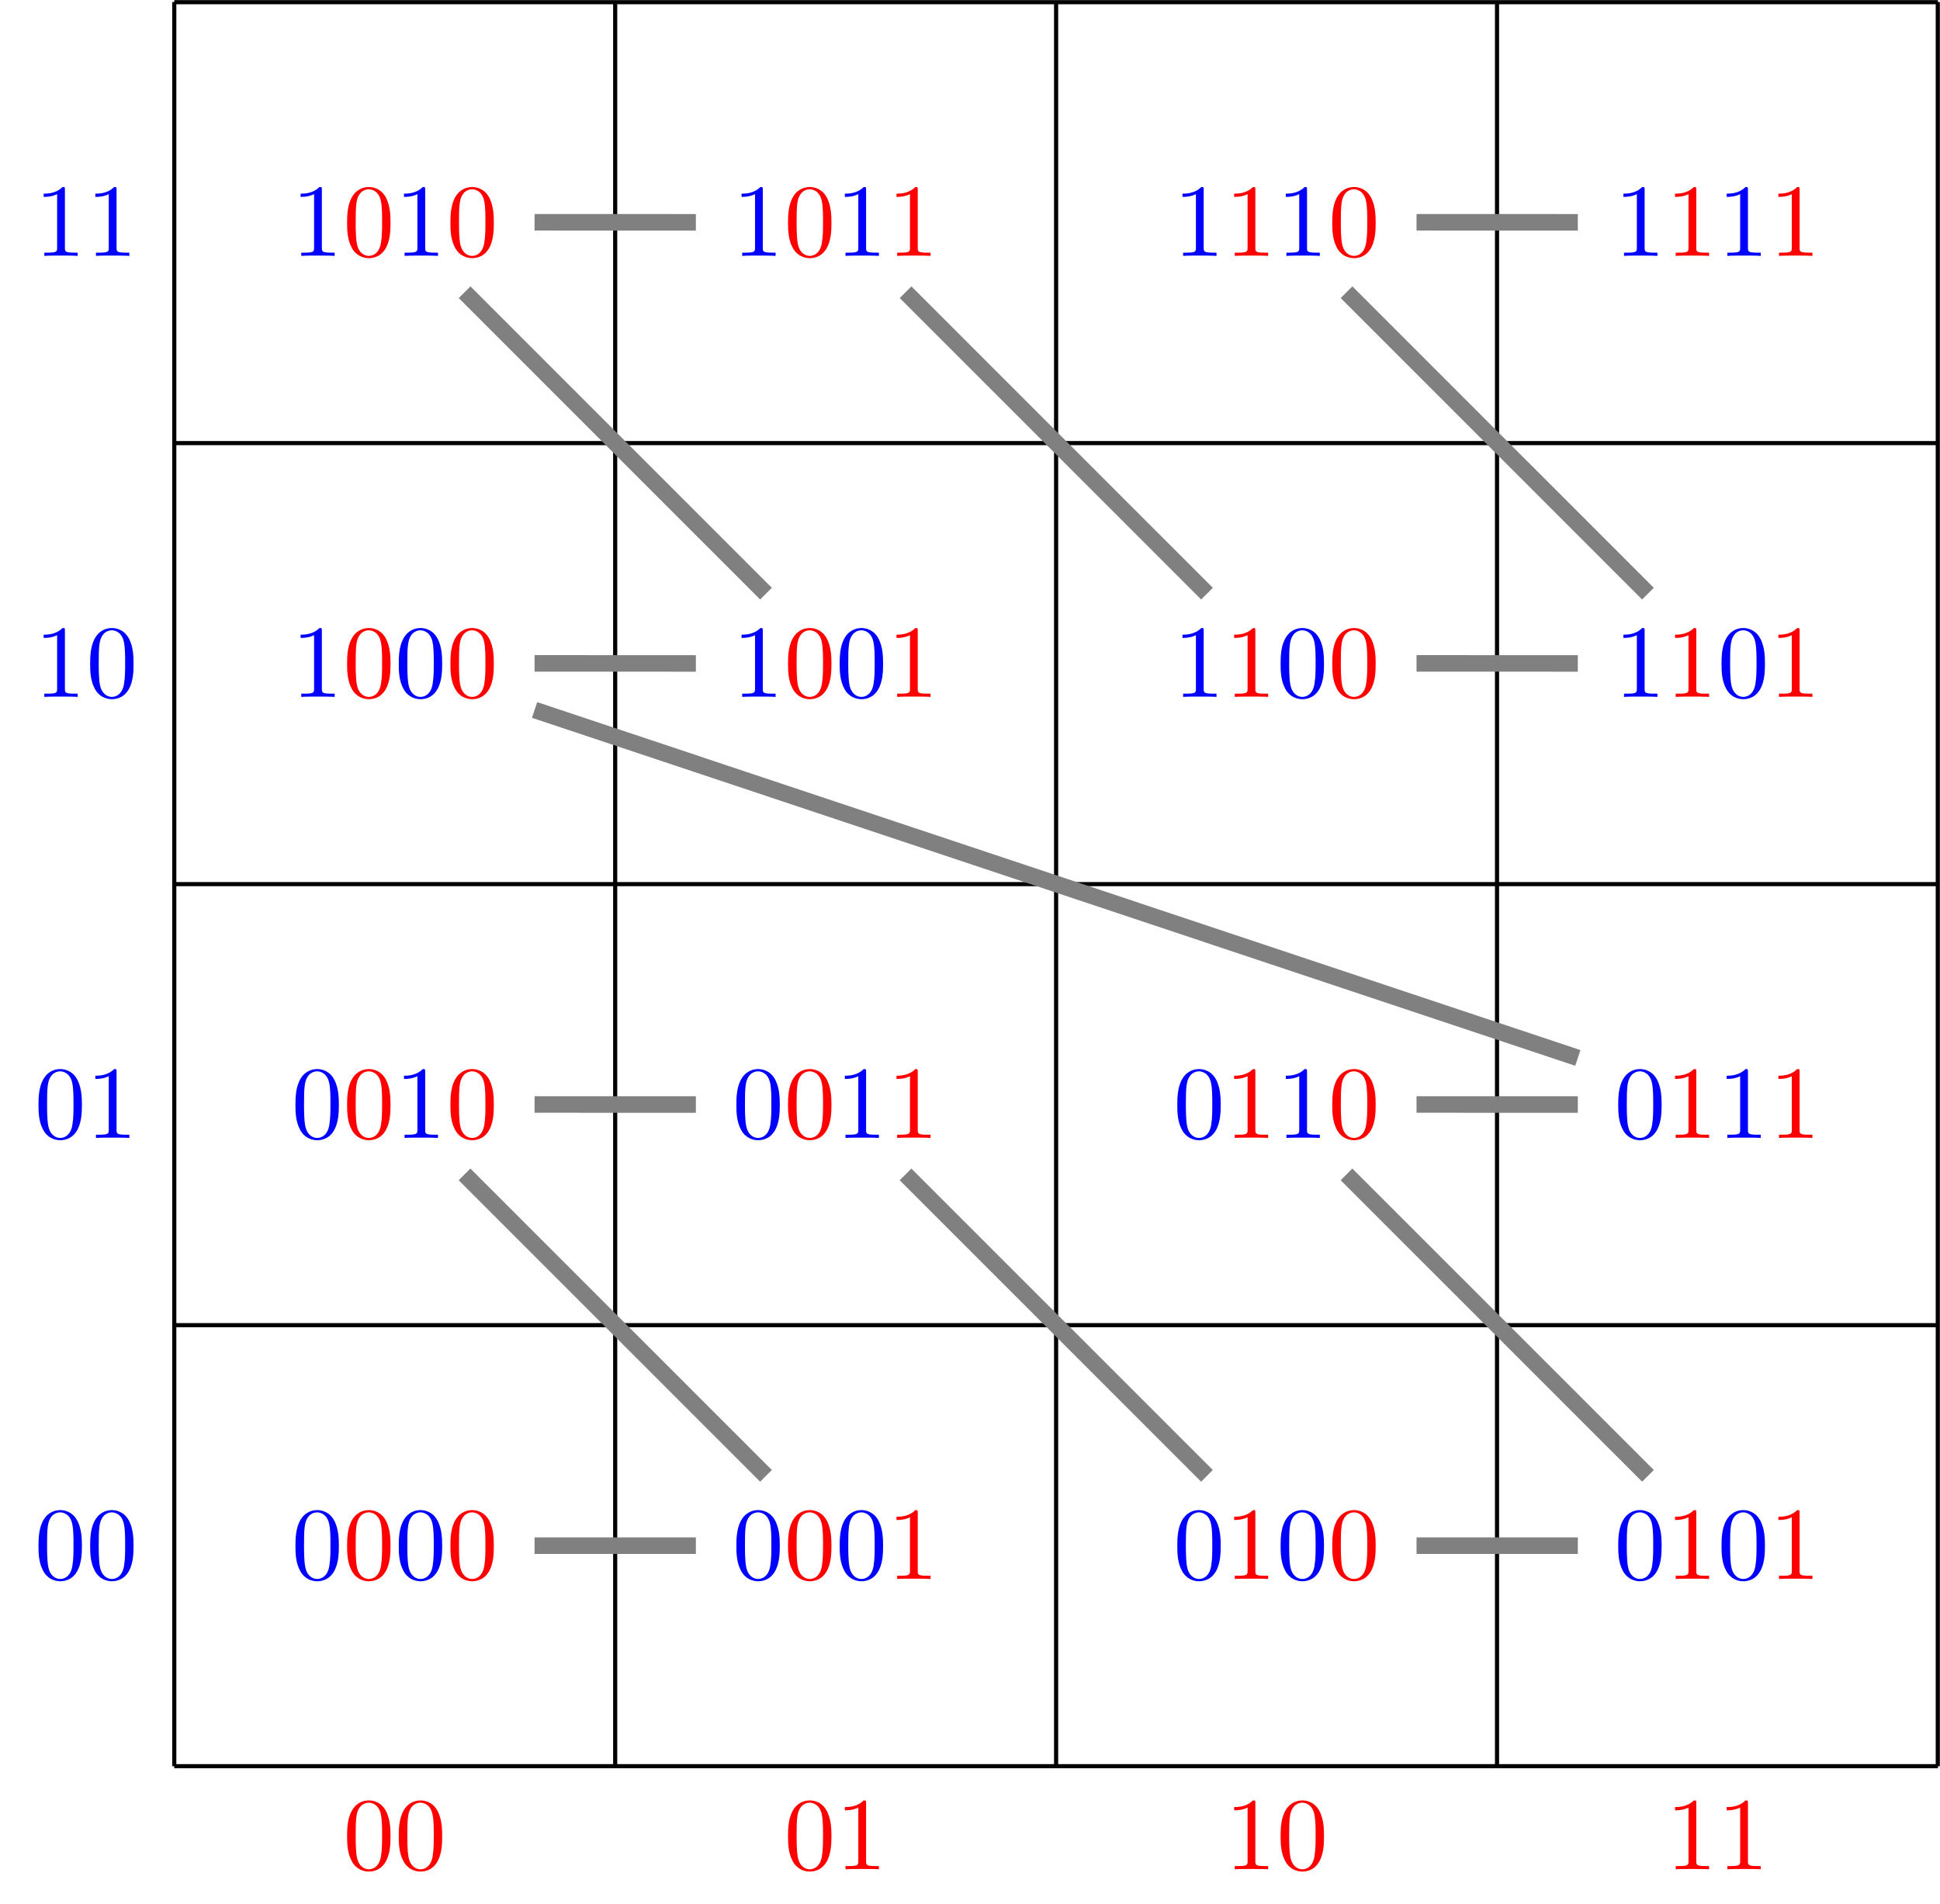
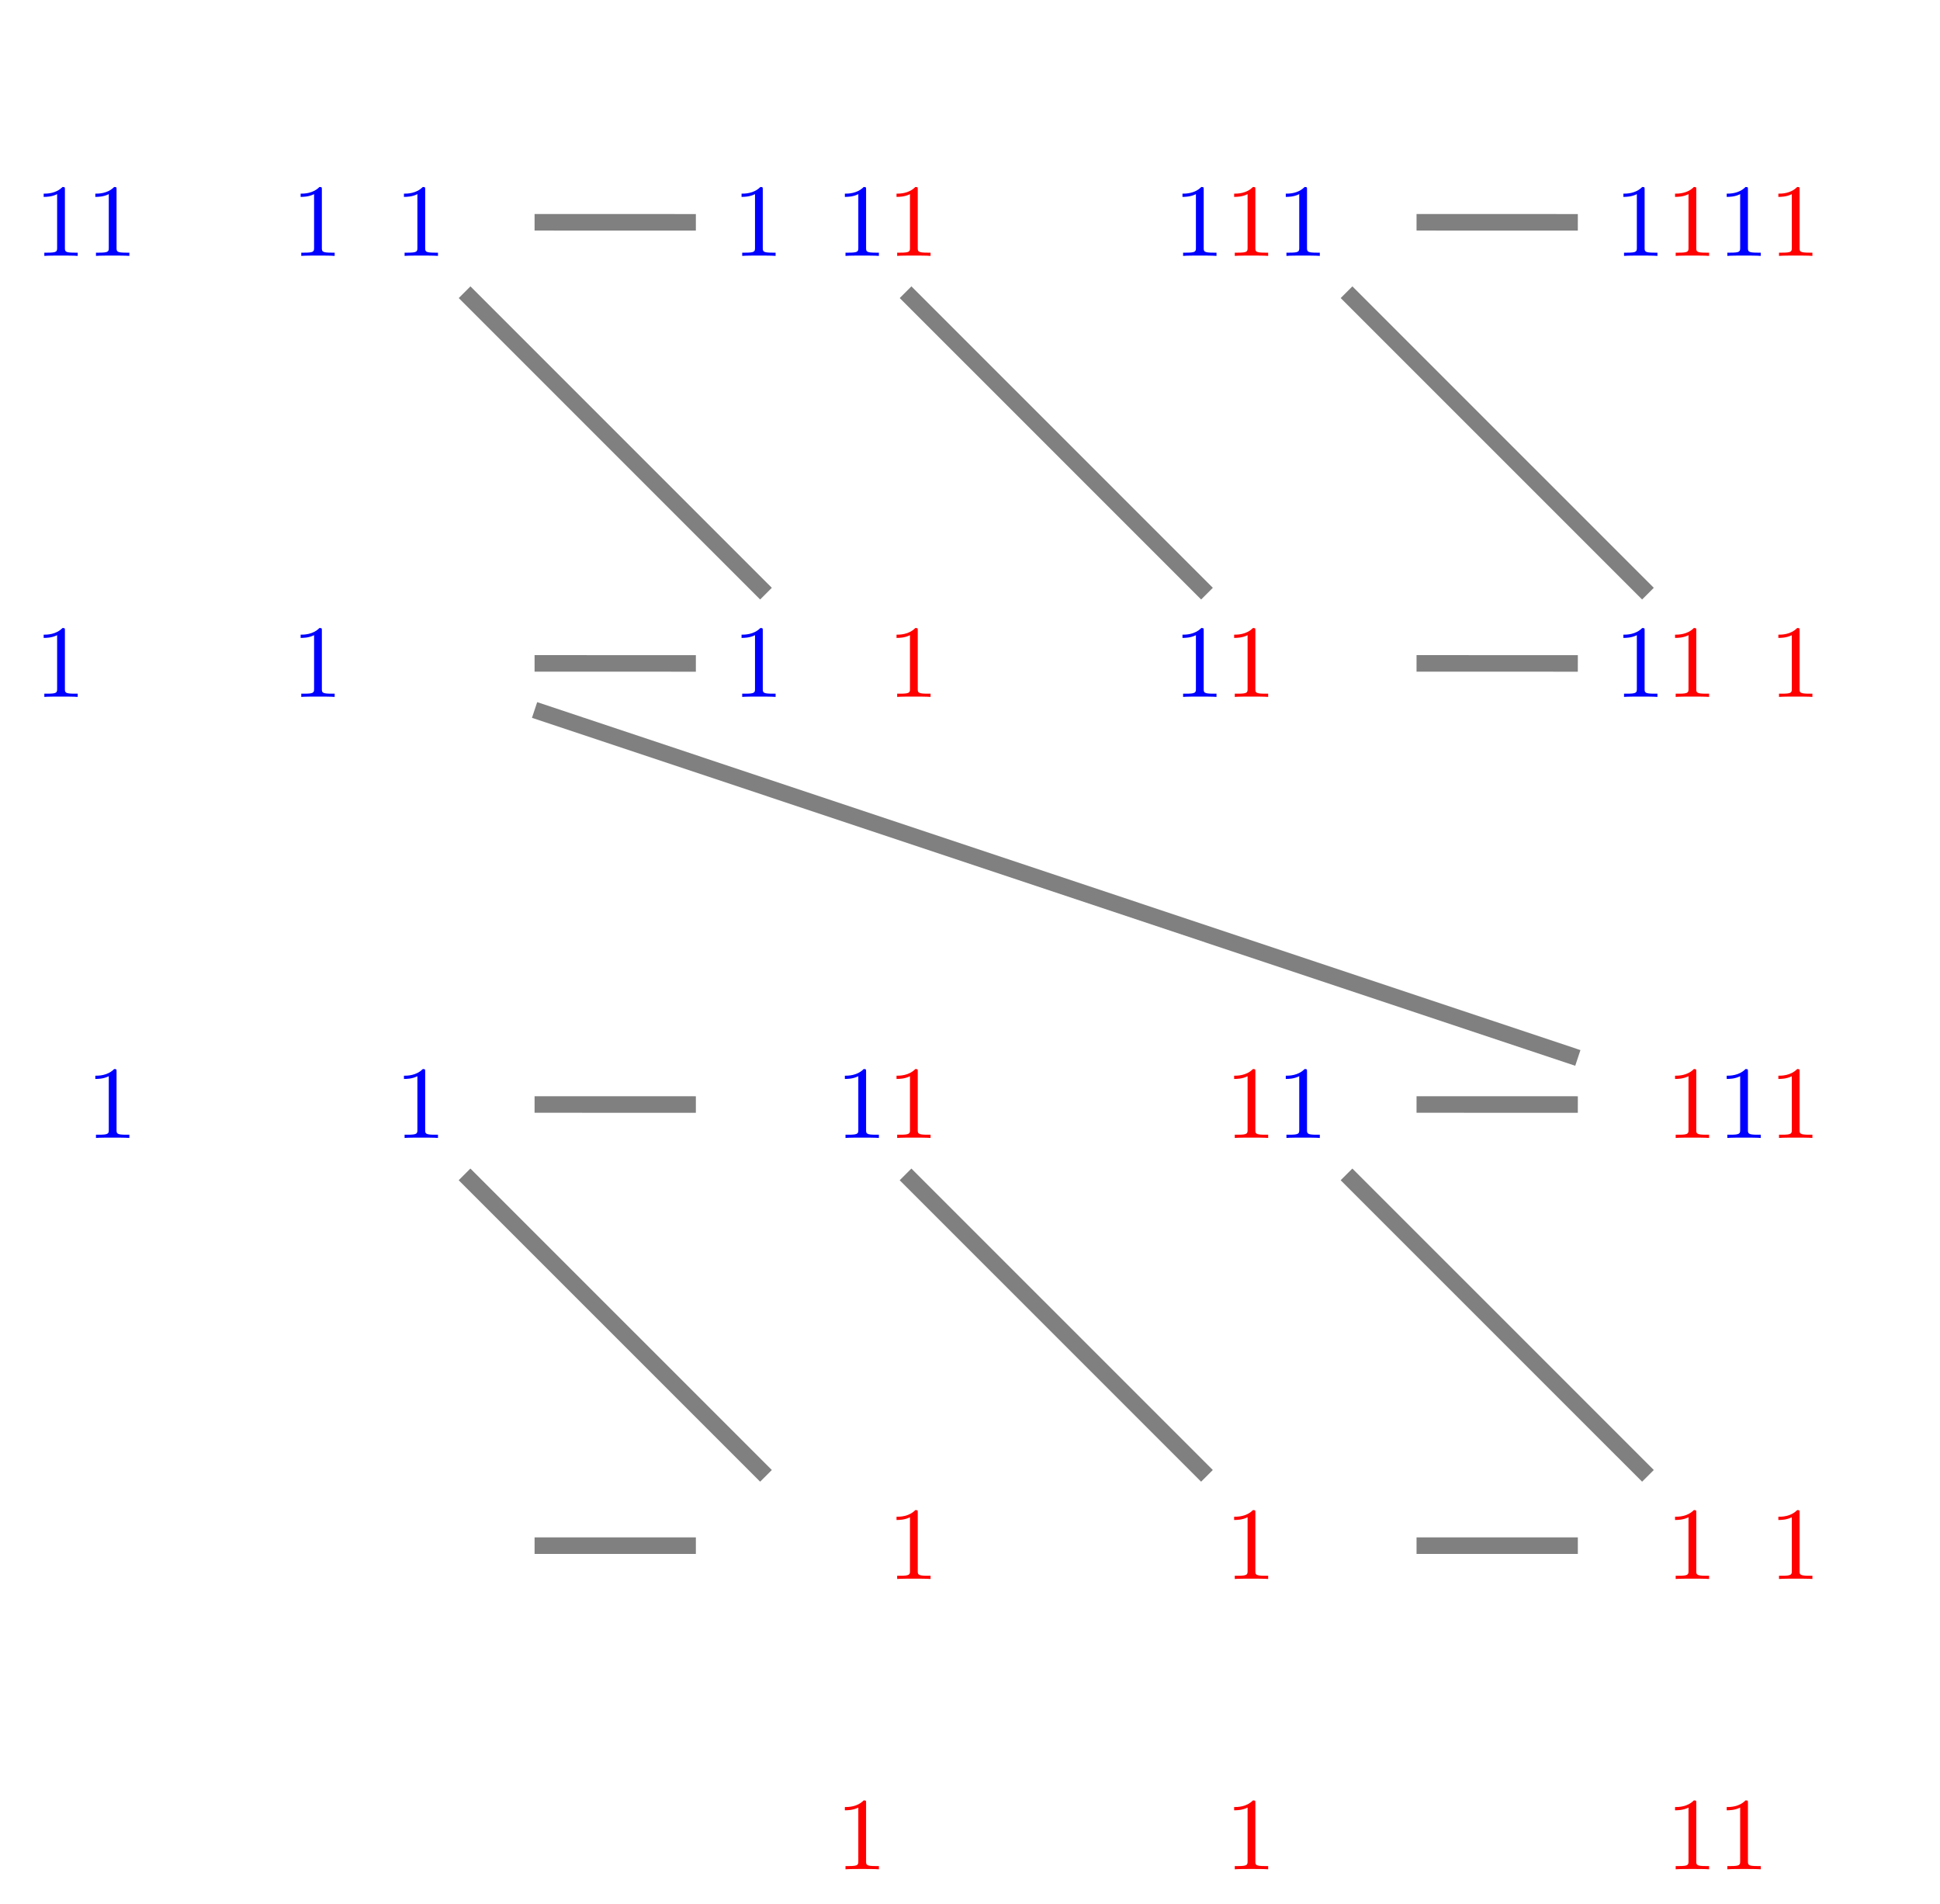
<svg xmlns="http://www.w3.org/2000/svg" xmlns:xlink="http://www.w3.org/1999/xlink" width="187.081" height="183.539" viewBox="0 0 187.081 183.539">
  <defs>
    <g>
      <g id="glyph-0-0">
-         <path d="M 4.578 -3.188 C 4.578 -3.984 4.531 -4.781 4.188 -5.516 C 3.734 -6.484 2.906 -6.641 2.5 -6.641 C 1.891 -6.641 1.172 -6.375 0.75 -5.453 C 0.438 -4.766 0.391 -3.984 0.391 -3.188 C 0.391 -2.438 0.422 -1.547 0.844 -0.781 C 1.266 0.016 2 0.219 2.484 0.219 C 3.016 0.219 3.781 0.016 4.219 -0.938 C 4.531 -1.625 4.578 -2.406 4.578 -3.188 Z M 2.484 0 C 2.094 0 1.5 -0.25 1.328 -1.203 C 1.219 -1.797 1.219 -2.719 1.219 -3.312 C 1.219 -3.953 1.219 -4.609 1.297 -5.141 C 1.484 -6.328 2.234 -6.422 2.484 -6.422 C 2.812 -6.422 3.469 -6.234 3.656 -5.25 C 3.766 -4.688 3.766 -3.938 3.766 -3.312 C 3.766 -2.562 3.766 -1.891 3.656 -1.25 C 3.5 -0.297 2.938 0 2.484 0 Z M 2.484 0 " />
-       </g>
+         </g>
      <g id="glyph-0-1">
        <path d="M 2.938 -6.375 C 2.938 -6.625 2.938 -6.641 2.703 -6.641 C 2.078 -6 1.203 -6 0.891 -6 L 0.891 -5.688 C 1.094 -5.688 1.672 -5.688 2.188 -5.953 L 2.188 -0.781 C 2.188 -0.422 2.156 -0.312 1.266 -0.312 L 0.953 -0.312 L 0.953 0 C 1.297 -0.031 2.156 -0.031 2.562 -0.031 C 2.953 -0.031 3.828 -0.031 4.172 0 L 4.172 -0.312 L 3.859 -0.312 C 2.953 -0.312 2.938 -0.422 2.938 -0.781 Z M 2.938 -6.375 " />
      </g>
    </g>
    <clipPath id="clip-0">
-       <path clip-rule="nonzero" d="M 16 0 L 187.082 0 L 187.082 171 L 16 171 Z M 16 0 " />
-     </clipPath>
+       </clipPath>
  </defs>
  <g clip-path="url(#clip-0)">
    <path fill="none" stroke-width="0.399" stroke-linecap="butt" stroke-linejoin="miter" stroke="rgb(0%, 0%, 0%)" stroke-opacity="1" stroke-miterlimit="10" d="M 0.002 0.001 L 170.08 0.001 M 0.002 42.52 L 170.08 42.52 M 0.002 85.04 L 170.08 85.04 M 0.002 127.559 L 170.08 127.559 M 0.002 170.067 L 170.08 170.067 M 0.002 0.001 L 0.002 170.083 M 42.521 0.001 L 42.521 170.083 M 85.041 0.001 L 85.041 170.083 M 127.56 0.001 L 127.56 170.083 M 170.064 0.001 L 170.064 170.083 " transform="matrix(1, 0, 0, -1, 16.803, 170.278)" />
  </g>
  <g fill="rgb(100%, 0%, 0%)" fill-opacity="1">
    <use xlink:href="#glyph-0-0" x="33.081" y="180.218" />
  </g>
  <g fill="rgb(100%, 0%, 0%)" fill-opacity="1">
    <use xlink:href="#glyph-0-0" x="38.063" y="180.218" />
  </g>
  <g fill="rgb(0%, 0%, 100%)" fill-opacity="1">
    <use xlink:href="#glyph-0-0" x="3.321" y="152.229" />
  </g>
  <g fill="rgb(0%, 0%, 100%)" fill-opacity="1">
    <use xlink:href="#glyph-0-0" x="8.302" y="152.229" />
  </g>
  <g fill="rgb(100%, 0%, 0%)" fill-opacity="1">
    <use xlink:href="#glyph-0-1" x="118.121" y="180.218" />
  </g>
  <g fill="rgb(100%, 0%, 0%)" fill-opacity="1">
    <use xlink:href="#glyph-0-0" x="123.102" y="180.218" />
  </g>
  <g fill="rgb(0%, 0%, 100%)" fill-opacity="1">
    <use xlink:href="#glyph-0-1" x="3.321" y="67.189" />
  </g>
  <g fill="rgb(0%, 0%, 100%)" fill-opacity="1">
    <use xlink:href="#glyph-0-0" x="8.302" y="67.189" />
  </g>
  <g fill="rgb(100%, 0%, 0%)" fill-opacity="1">
    <use xlink:href="#glyph-0-0" x="75.601" y="180.218" />
  </g>
  <g fill="rgb(100%, 0%, 0%)" fill-opacity="1">
    <use xlink:href="#glyph-0-1" x="80.582" y="180.218" />
  </g>
  <g fill="rgb(0%, 0%, 100%)" fill-opacity="1">
    <use xlink:href="#glyph-0-0" x="3.321" y="109.709" />
  </g>
  <g fill="rgb(0%, 0%, 100%)" fill-opacity="1">
    <use xlink:href="#glyph-0-1" x="8.302" y="109.709" />
  </g>
  <g fill="rgb(100%, 0%, 0%)" fill-opacity="1">
    <use xlink:href="#glyph-0-1" x="160.64" y="180.218" />
  </g>
  <g fill="rgb(100%, 0%, 0%)" fill-opacity="1">
    <use xlink:href="#glyph-0-1" x="165.622" y="180.218" />
  </g>
  <g fill="rgb(0%, 0%, 100%)" fill-opacity="1">
    <use xlink:href="#glyph-0-1" x="3.321" y="24.67" />
  </g>
  <g fill="rgb(0%, 0%, 100%)" fill-opacity="1">
    <use xlink:href="#glyph-0-1" x="8.302" y="24.67" />
  </g>
  <g fill="rgb(0%, 0%, 100%)" fill-opacity="1">
    <use xlink:href="#glyph-0-0" x="28.1" y="152.229" />
  </g>
  <g fill="rgb(100%, 0%, 0%)" fill-opacity="1">
    <use xlink:href="#glyph-0-0" x="33.081" y="152.229" />
  </g>
  <g fill="rgb(0%, 0%, 100%)" fill-opacity="1">
    <use xlink:href="#glyph-0-0" x="38.063" y="152.229" />
  </g>
  <g fill="rgb(100%, 0%, 0%)" fill-opacity="1">
    <use xlink:href="#glyph-0-0" x="43.044" y="152.229" />
  </g>
  <g fill="rgb(0%, 0%, 100%)" fill-opacity="1">
    <use xlink:href="#glyph-0-0" x="70.62" y="152.229" />
  </g>
  <g fill="rgb(100%, 0%, 0%)" fill-opacity="1">
    <use xlink:href="#glyph-0-0" x="75.601" y="152.229" />
  </g>
  <g fill="rgb(0%, 0%, 100%)" fill-opacity="1">
    <use xlink:href="#glyph-0-0" x="80.582" y="152.229" />
  </g>
  <g fill="rgb(100%, 0%, 0%)" fill-opacity="1">
    <use xlink:href="#glyph-0-1" x="85.564" y="152.229" />
  </g>
  <g fill="rgb(0%, 0%, 100%)" fill-opacity="1">
    <use xlink:href="#glyph-0-0" x="28.1" y="109.709" />
  </g>
  <g fill="rgb(100%, 0%, 0%)" fill-opacity="1">
    <use xlink:href="#glyph-0-0" x="33.081" y="109.709" />
  </g>
  <g fill="rgb(0%, 0%, 100%)" fill-opacity="1">
    <use xlink:href="#glyph-0-1" x="38.063" y="109.709" />
  </g>
  <g fill="rgb(100%, 0%, 0%)" fill-opacity="1">
    <use xlink:href="#glyph-0-0" x="43.044" y="109.709" />
  </g>
  <g fill="rgb(0%, 0%, 100%)" fill-opacity="1">
    <use xlink:href="#glyph-0-0" x="70.62" y="109.709" />
  </g>
  <g fill="rgb(100%, 0%, 0%)" fill-opacity="1">
    <use xlink:href="#glyph-0-0" x="75.601" y="109.709" />
  </g>
  <g fill="rgb(0%, 0%, 100%)" fill-opacity="1">
    <use xlink:href="#glyph-0-1" x="80.582" y="109.709" />
  </g>
  <g fill="rgb(100%, 0%, 0%)" fill-opacity="1">
    <use xlink:href="#glyph-0-1" x="85.564" y="109.709" />
  </g>
  <g fill="rgb(0%, 0%, 100%)" fill-opacity="1">
    <use xlink:href="#glyph-0-0" x="113.139" y="152.229" />
  </g>
  <g fill="rgb(100%, 0%, 0%)" fill-opacity="1">
    <use xlink:href="#glyph-0-1" x="118.121" y="152.229" />
  </g>
  <g fill="rgb(0%, 0%, 100%)" fill-opacity="1">
    <use xlink:href="#glyph-0-0" x="123.102" y="152.229" />
  </g>
  <g fill="rgb(100%, 0%, 0%)" fill-opacity="1">
    <use xlink:href="#glyph-0-0" x="128.083" y="152.229" />
  </g>
  <g fill="rgb(0%, 0%, 100%)" fill-opacity="1">
    <use xlink:href="#glyph-0-0" x="155.659" y="152.229" />
  </g>
  <g fill="rgb(100%, 0%, 0%)" fill-opacity="1">
    <use xlink:href="#glyph-0-1" x="160.64" y="152.229" />
  </g>
  <g fill="rgb(0%, 0%, 100%)" fill-opacity="1">
    <use xlink:href="#glyph-0-0" x="165.622" y="152.229" />
  </g>
  <g fill="rgb(100%, 0%, 0%)" fill-opacity="1">
    <use xlink:href="#glyph-0-1" x="170.603" y="152.229" />
  </g>
  <g fill="rgb(0%, 0%, 100%)" fill-opacity="1">
    <use xlink:href="#glyph-0-0" x="113.139" y="109.709" />
  </g>
  <g fill="rgb(100%, 0%, 0%)" fill-opacity="1">
    <use xlink:href="#glyph-0-1" x="118.121" y="109.709" />
  </g>
  <g fill="rgb(0%, 0%, 100%)" fill-opacity="1">
    <use xlink:href="#glyph-0-1" x="123.102" y="109.709" />
  </g>
  <g fill="rgb(100%, 0%, 0%)" fill-opacity="1">
    <use xlink:href="#glyph-0-0" x="128.083" y="109.709" />
  </g>
  <g fill="rgb(0%, 0%, 100%)" fill-opacity="1">
    <use xlink:href="#glyph-0-0" x="155.659" y="109.709" />
  </g>
  <g fill="rgb(100%, 0%, 0%)" fill-opacity="1">
    <use xlink:href="#glyph-0-1" x="160.64" y="109.709" />
  </g>
  <g fill="rgb(0%, 0%, 100%)" fill-opacity="1">
    <use xlink:href="#glyph-0-1" x="165.622" y="109.709" />
  </g>
  <g fill="rgb(100%, 0%, 0%)" fill-opacity="1">
    <use xlink:href="#glyph-0-1" x="170.603" y="109.709" />
  </g>
  <g fill="rgb(0%, 0%, 100%)" fill-opacity="1">
    <use xlink:href="#glyph-0-1" x="28.1" y="67.189" />
  </g>
  <g fill="rgb(100%, 0%, 0%)" fill-opacity="1">
    <use xlink:href="#glyph-0-0" x="33.081" y="67.189" />
  </g>
  <g fill="rgb(0%, 0%, 100%)" fill-opacity="1">
    <use xlink:href="#glyph-0-0" x="38.063" y="67.189" />
  </g>
  <g fill="rgb(100%, 0%, 0%)" fill-opacity="1">
    <use xlink:href="#glyph-0-0" x="43.044" y="67.189" />
  </g>
  <g fill="rgb(0%, 0%, 100%)" fill-opacity="1">
    <use xlink:href="#glyph-0-1" x="70.62" y="67.189" />
  </g>
  <g fill="rgb(100%, 0%, 0%)" fill-opacity="1">
    <use xlink:href="#glyph-0-0" x="75.601" y="67.189" />
  </g>
  <g fill="rgb(0%, 0%, 100%)" fill-opacity="1">
    <use xlink:href="#glyph-0-0" x="80.582" y="67.189" />
  </g>
  <g fill="rgb(100%, 0%, 0%)" fill-opacity="1">
    <use xlink:href="#glyph-0-1" x="85.564" y="67.189" />
  </g>
  <g fill="rgb(0%, 0%, 100%)" fill-opacity="1">
    <use xlink:href="#glyph-0-1" x="28.1" y="24.67" />
  </g>
  <g fill="rgb(100%, 0%, 0%)" fill-opacity="1">
    <use xlink:href="#glyph-0-0" x="33.081" y="24.67" />
  </g>
  <g fill="rgb(0%, 0%, 100%)" fill-opacity="1">
    <use xlink:href="#glyph-0-1" x="38.063" y="24.67" />
  </g>
  <g fill="rgb(100%, 0%, 0%)" fill-opacity="1">
    <use xlink:href="#glyph-0-0" x="43.044" y="24.67" />
  </g>
  <g fill="rgb(0%, 0%, 100%)" fill-opacity="1">
    <use xlink:href="#glyph-0-1" x="70.62" y="24.67" />
  </g>
  <g fill="rgb(100%, 0%, 0%)" fill-opacity="1">
    <use xlink:href="#glyph-0-0" x="75.601" y="24.67" />
  </g>
  <g fill="rgb(0%, 0%, 100%)" fill-opacity="1">
    <use xlink:href="#glyph-0-1" x="80.582" y="24.67" />
  </g>
  <g fill="rgb(100%, 0%, 0%)" fill-opacity="1">
    <use xlink:href="#glyph-0-1" x="85.564" y="24.67" />
  </g>
  <g fill="rgb(0%, 0%, 100%)" fill-opacity="1">
    <use xlink:href="#glyph-0-1" x="113.139" y="67.189" />
  </g>
  <g fill="rgb(100%, 0%, 0%)" fill-opacity="1">
    <use xlink:href="#glyph-0-1" x="118.121" y="67.189" />
  </g>
  <g fill="rgb(0%, 0%, 100%)" fill-opacity="1">
    <use xlink:href="#glyph-0-0" x="123.102" y="67.189" />
  </g>
  <g fill="rgb(100%, 0%, 0%)" fill-opacity="1">
    <use xlink:href="#glyph-0-0" x="128.083" y="67.189" />
  </g>
  <g fill="rgb(0%, 0%, 100%)" fill-opacity="1">
    <use xlink:href="#glyph-0-1" x="155.659" y="67.189" />
  </g>
  <g fill="rgb(100%, 0%, 0%)" fill-opacity="1">
    <use xlink:href="#glyph-0-1" x="160.64" y="67.189" />
  </g>
  <g fill="rgb(0%, 0%, 100%)" fill-opacity="1">
    <use xlink:href="#glyph-0-0" x="165.622" y="67.189" />
  </g>
  <g fill="rgb(100%, 0%, 0%)" fill-opacity="1">
    <use xlink:href="#glyph-0-1" x="170.603" y="67.189" />
  </g>
  <g fill="rgb(0%, 0%, 100%)" fill-opacity="1">
    <use xlink:href="#glyph-0-1" x="113.139" y="24.67" />
  </g>
  <g fill="rgb(100%, 0%, 0%)" fill-opacity="1">
    <use xlink:href="#glyph-0-1" x="118.121" y="24.67" />
  </g>
  <g fill="rgb(0%, 0%, 100%)" fill-opacity="1">
    <use xlink:href="#glyph-0-1" x="123.102" y="24.67" />
  </g>
  <g fill="rgb(100%, 0%, 0%)" fill-opacity="1">
    <use xlink:href="#glyph-0-0" x="128.083" y="24.67" />
  </g>
  <g fill="rgb(0%, 0%, 100%)" fill-opacity="1">
    <use xlink:href="#glyph-0-1" x="155.659" y="24.67" />
  </g>
  <g fill="rgb(100%, 0%, 0%)" fill-opacity="1">
    <use xlink:href="#glyph-0-1" x="160.64" y="24.67" />
  </g>
  <g fill="rgb(0%, 0%, 100%)" fill-opacity="1">
    <use xlink:href="#glyph-0-1" x="165.622" y="24.67" />
  </g>
  <g fill="rgb(100%, 0%, 0%)" fill-opacity="1">
    <use xlink:href="#glyph-0-1" x="170.603" y="24.67" />
  </g>
  <path fill="none" stroke-width="1.594" stroke-linecap="butt" stroke-linejoin="miter" stroke="rgb(50%, 50%, 50%)" stroke-opacity="1" stroke-miterlimit="10" d="M 34.748 21.262 L 50.302 21.262 M 57.064 27.993 L 27.994 57.055 M 34.748 63.794 L 50.302 63.79 M 70.521 57.055 L 99.588 27.993 M 119.799 21.262 L 135.353 21.262 M 142.115 27.993 L 113.045 57.055 M 119.799 63.794 L 135.353 63.79 M 135.353 68.282 L 34.748 101.829 M 34.748 106.321 L 50.302 106.317 M 57.064 113.044 L 27.998 142.106 M 34.748 148.848 L 50.302 148.844 M 70.525 142.106 L 99.592 113.044 M 119.799 106.321 L 135.353 106.317 M 142.115 113.044 L 113.049 142.106 M 119.799 148.848 L 135.353 148.844 " transform="matrix(1, 0, 0, -1, 16.803, 170.278)" />
</svg>